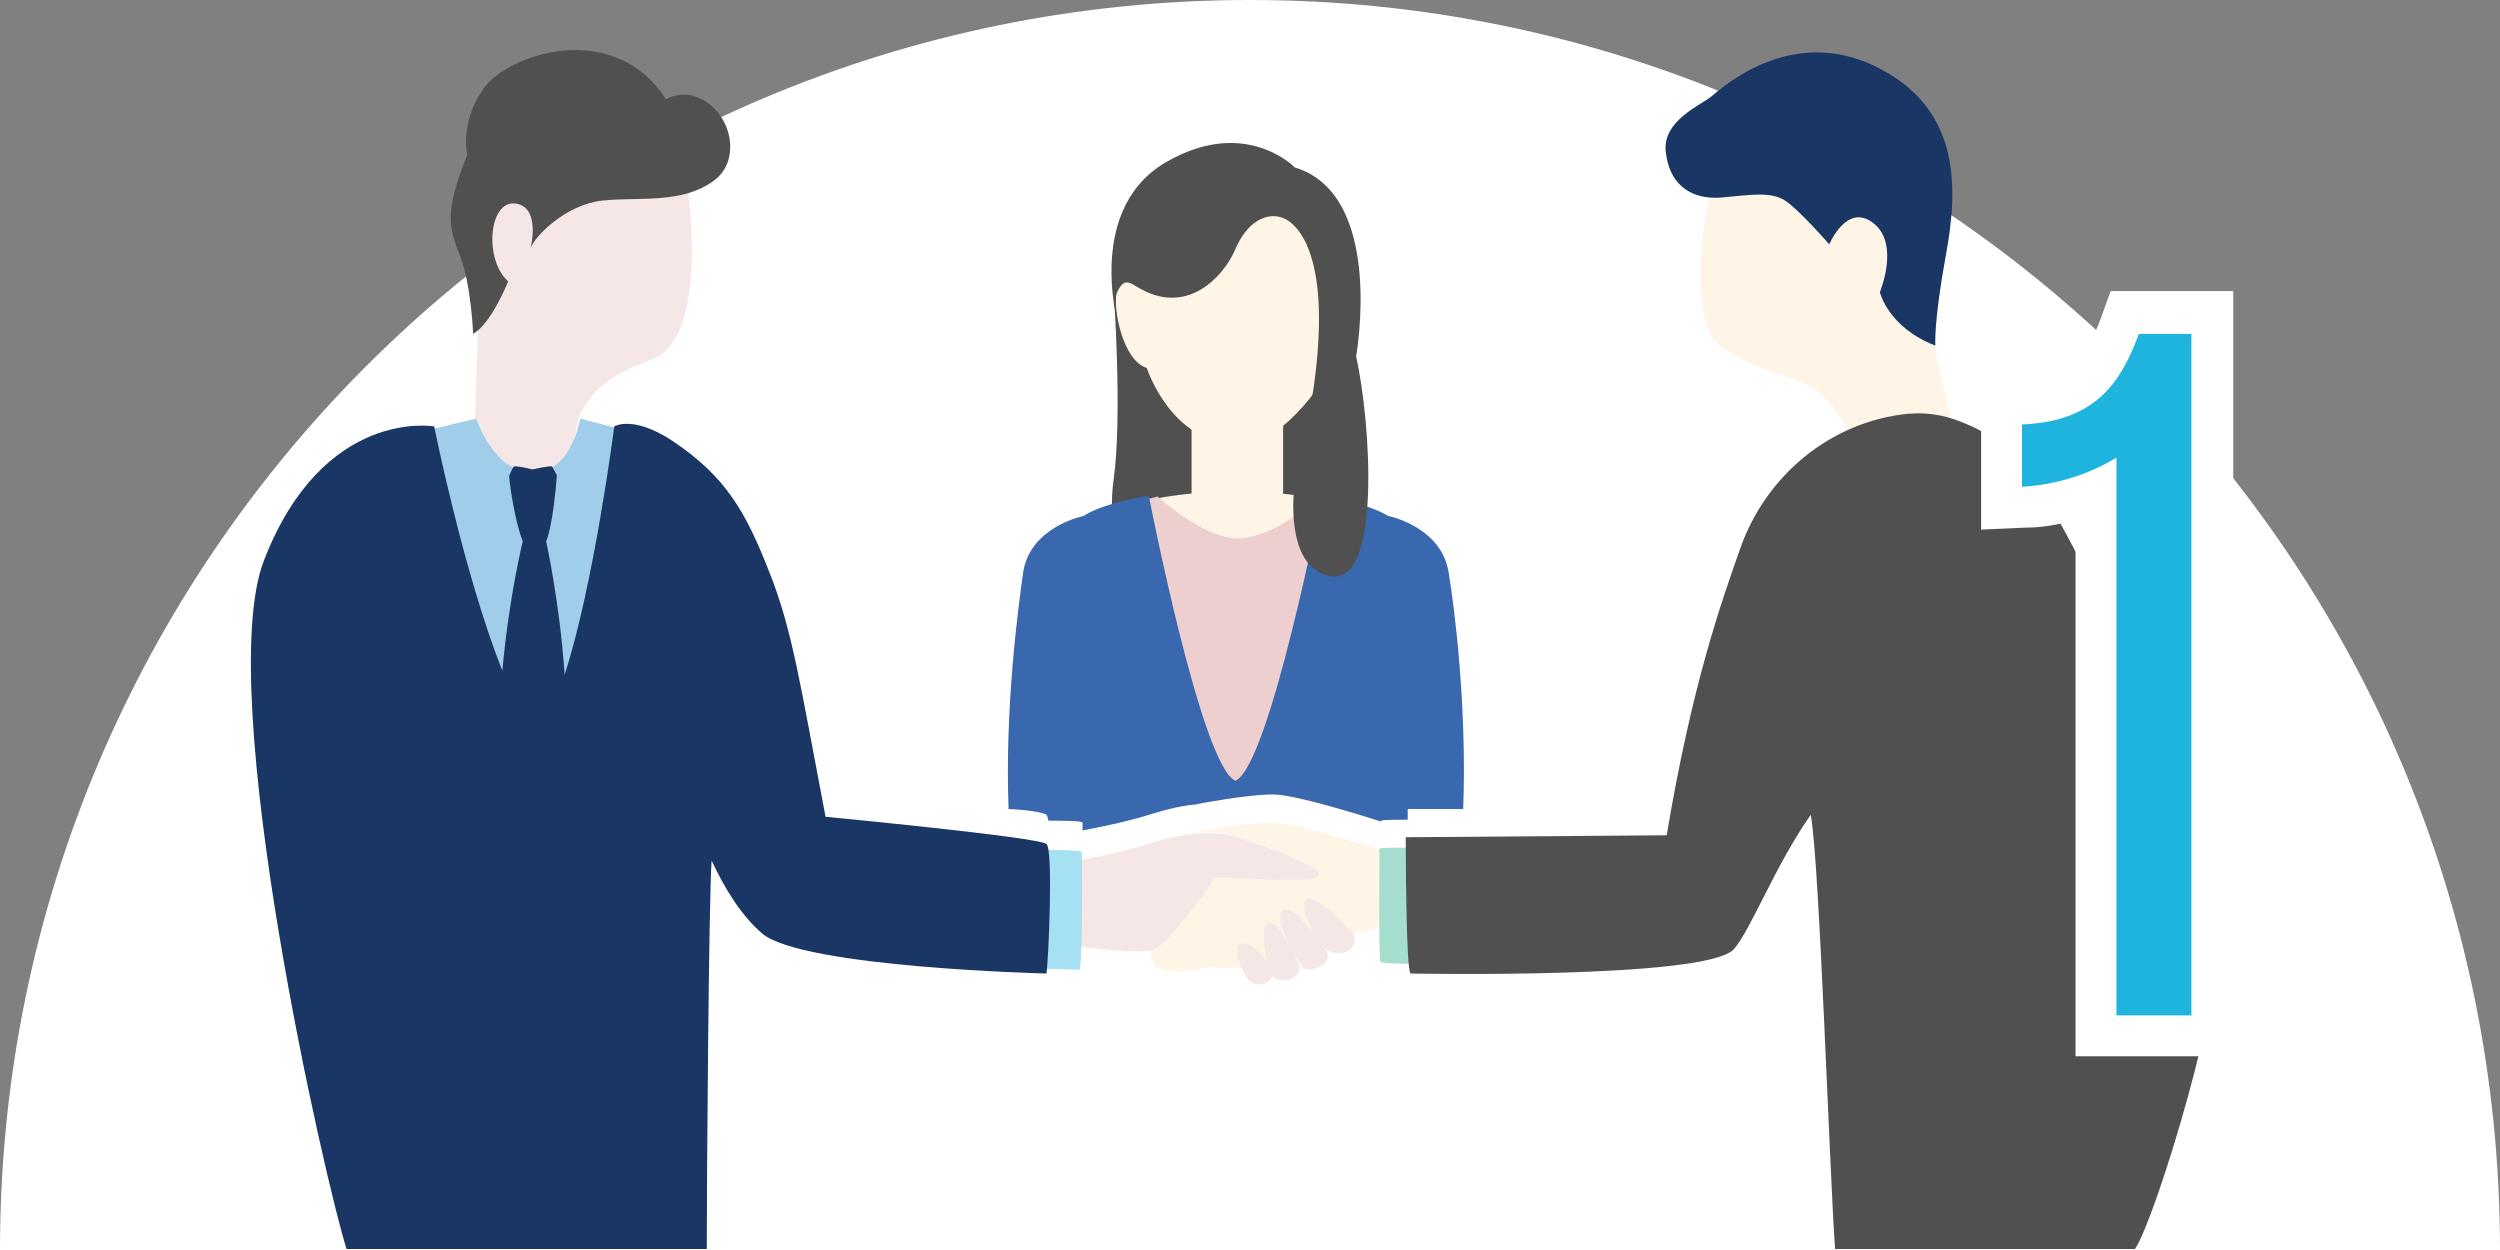
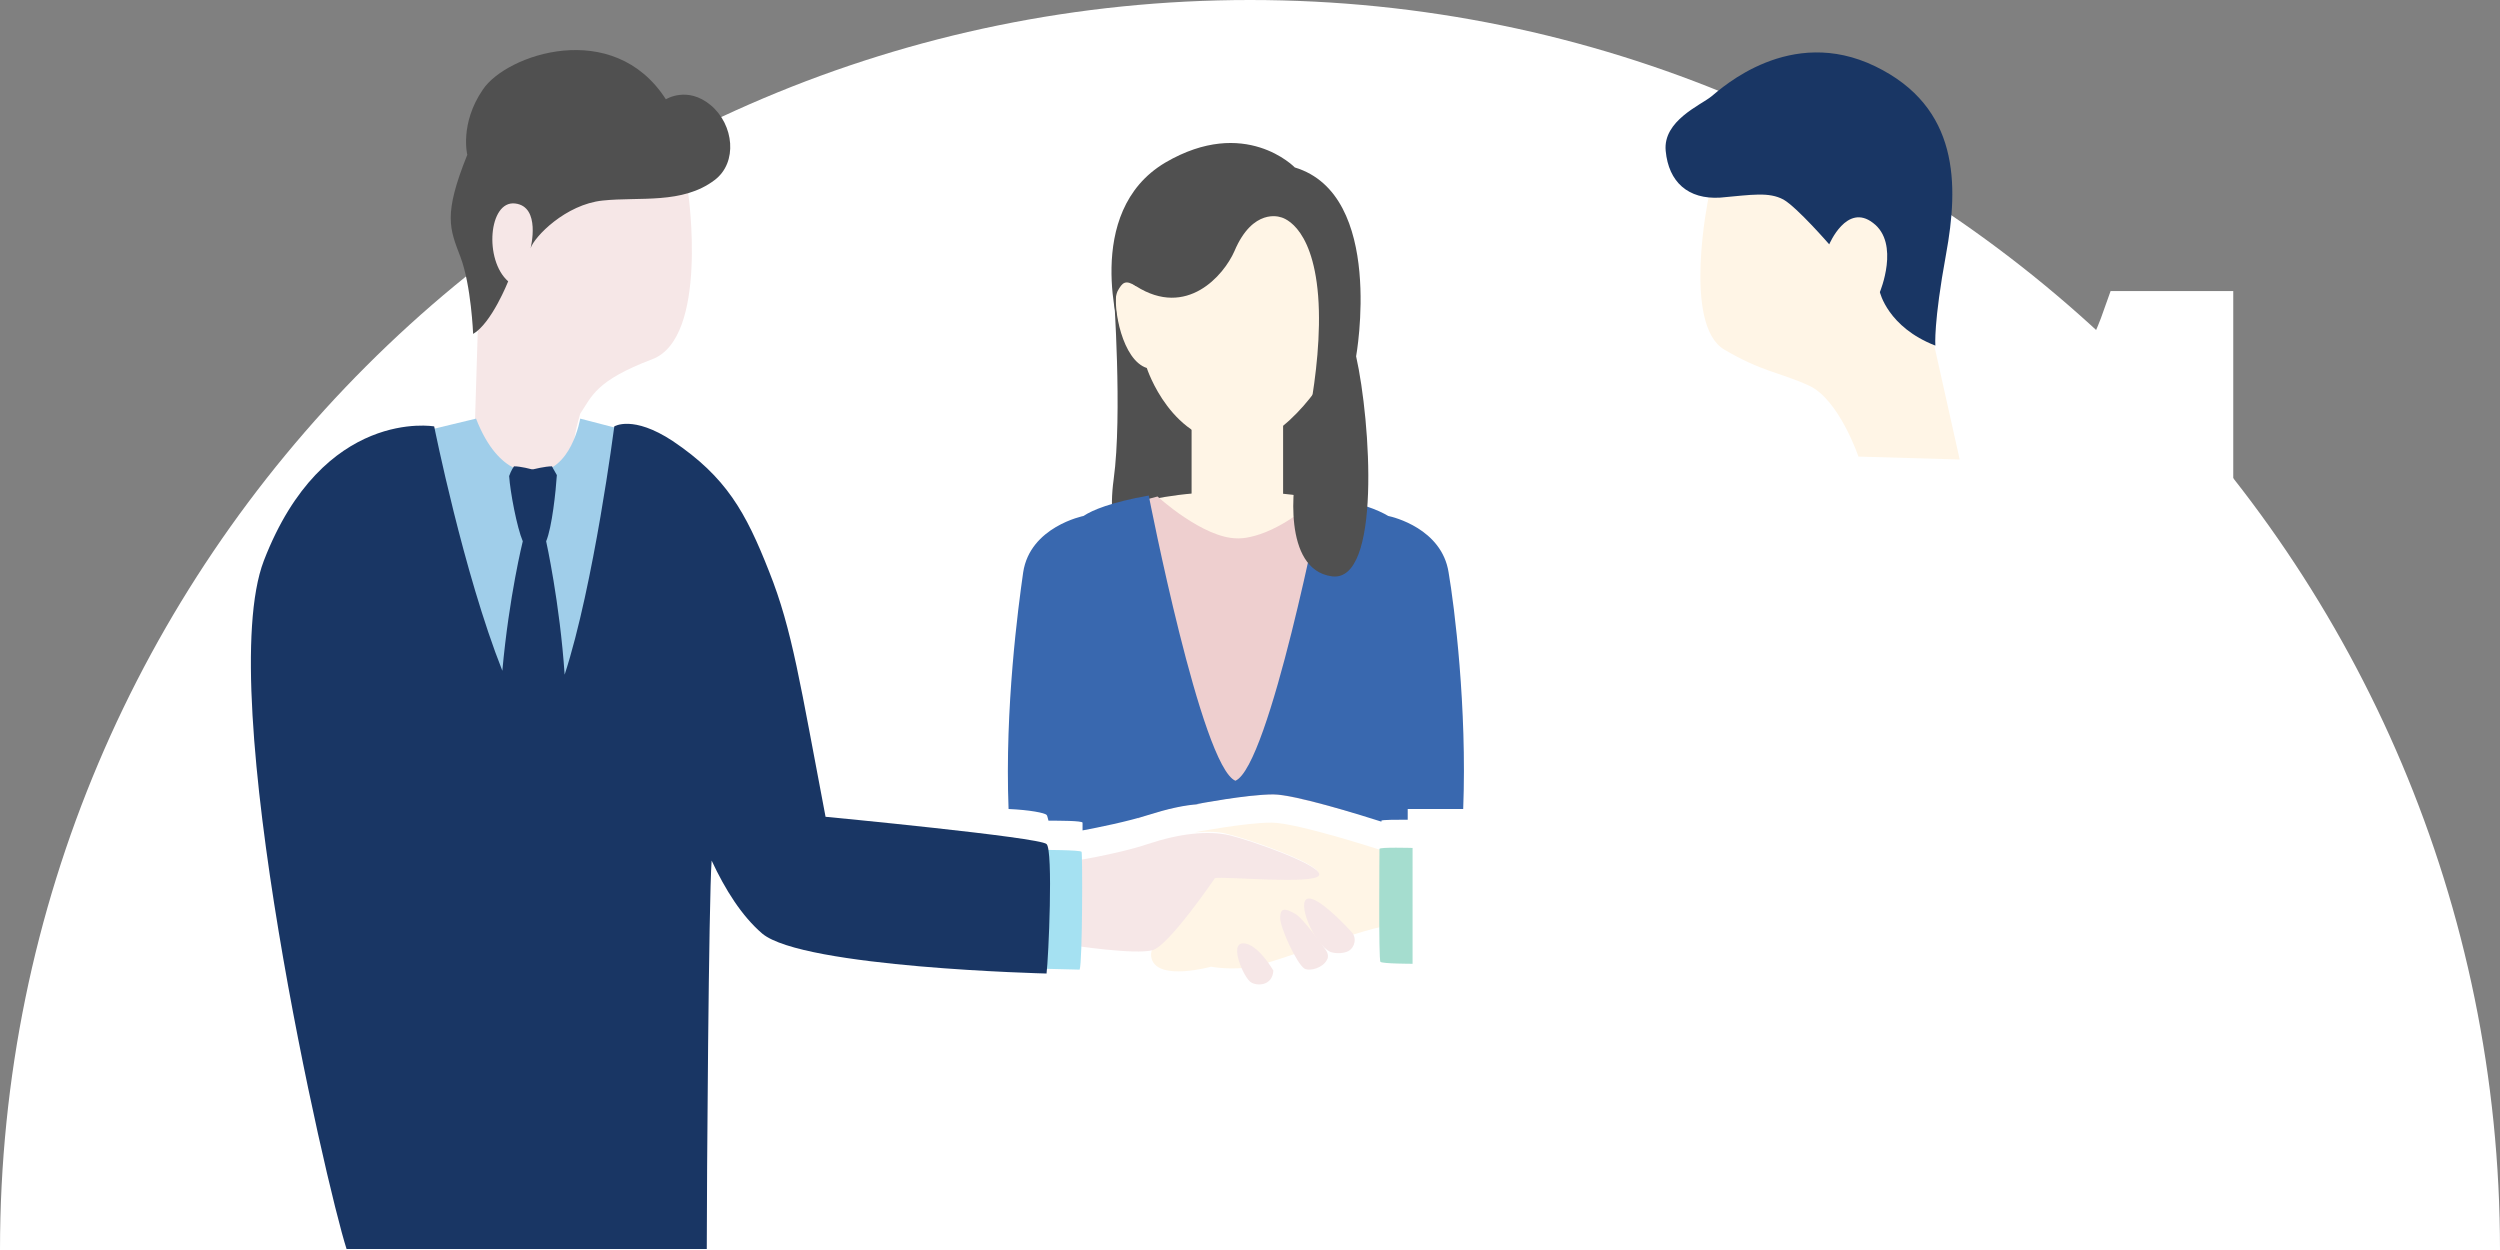
<svg xmlns="http://www.w3.org/2000/svg" version="1.1" id="illust" x="0px" y="0px" width="256.8px" height="128.4px" viewBox="0 0 256.8 128.4" style="enable-background:new 0 0 256.8 128.4;" xml:space="preserve">
  <rect x="0" y="0" width="256.8" height="128.4" fill="#808080" stroke="none" />
  <style type="text/css">
	.st0{fill:#FFFFFF;}
	.st1{fill:#505050;}
	.st2{fill:#FFF5E6;}
	.st3{fill:#EECFCF;}
	.st4{fill:#3968AF;}
	.st5{fill:#F6E7E7;}
	.st6{fill:#A5E1F2;}
	.st7{fill:#A5DDCF;}
	.st8{fill:#193664;}
	.st9{fill:#A0CEEA;}
	.st10{fill:#1EB4DE;}
</style>
  <g>
-     <path class="st0" d="M0,128.4C0,57.5,57.5,0,128.4,0s128.4,57.5,128.4,128.4H0z" />
+     <path class="st0" d="M0,128.4C0,57.5,57.5,0,128.4,0s128.4,57.5,128.4,128.4H0" />
    <g>
      <path class="st1" d="M114.4,30c0,0,0.9,12.6,0,19.2c-0.9,6.6,1.7,8.4,4.1,8.1s5.4-6.1,8-6c2.7,0.1,8,1.1,8,1.1l3.1-10.7l-0.7-7.5    l-19-6C118,28.2,114.8,25.4,114.4,30z" />
      <path class="st2" d="M137.8,29.4c0,0,0.5-0.6,0.9,1.3c0.4,1.9,0.5,6.4-2,7.1c0,0-4.4,7.8-9.3,7.8h-0.3c-6.8,0-9.3-7.8-9.3-7.8    c-2.5-0.8-3.5-6.1-3.1-8c0.4-1.9,2-0.4,2-0.4s-1.9-11.3,10.1-11.3C126.8,18.1,139,17.5,137.8,29.4z" />
      <rect x="122.4" y="42.6" class="st2" width="9.4" height="14.3" />
      <path class="st2" d="M117.1,51.6c0,0,3.5-1.1,9.8-1.1s9.6,1,9.6,1s-1.9,5.3-8.4,5.3C121.6,56.7,117.1,51.6,117.1,51.6z" />
      <path class="st3" d="M117.9,83.7c1.9-0.6,3.6-1,5.2-1.1c-0.1,0-0.2,0-0.3,0l0,0c0,0,5.2-1,7.9-1c1.6,0,5.5,1.1,8.4,1.9V52l-3.6-1    c-5,4.6-8.4,4.3-8.4,4.3c-3.5,0-8.2-4.3-8.2-4.3l-4.1,1.1l2.1,32C117.1,83.9,117.5,83.8,117.9,83.7z" />
      <path class="st4" d="M107.5,83.7c0.1,0.1,0.1,0.3,0.2,0.6c1.1,0,3.4,0,3.5,0.2c0,0,0,0.3,0,0.8c1.6-0.3,4.6-0.9,6.8-1.6    c1.9-0.6,3.6-1,5.2-1.1c-0.1,0-0.2,0-0.3,0l0,0c0,0,5.2-1,7.9-1c2.2,0,8.9,2.1,11.1,2.8c0-0.1,0-0.1,0-0.1c0-0.1,1.7-0.1,2.7-0.1    c0-0.7,0-1.1,0-1.1l5.7,0c0.4-10.4-0.9-20.8-1.5-24.3c-0.7-4.5-5.7-5.7-6.2-5.8c-1-0.6-2.9-1.4-6.8-2.1c0,0-5.4,27.8-8.9,29.3    c-3.5-1.5-8.9-29.3-8.9-29.3c-3.9,0.7-5.8,1.5-6.7,2.1l0,0c0,0-5.5,1.1-6.2,5.8c-0.5,3.5-1.9,13.9-1.5,24.3    C105.8,83.2,107.3,83.5,107.5,83.7z" />
      <path class="st1" d="M133.3,47.9c-0.5,1.6-1.6,10.6,3.5,11.3s4-15.9,2.5-22.6c0,0,3-16.6-6.3-19.4c0,0-5.1-5.3-13.3-0.5    c-8.6,5.1-4.6,17.7-4.6,17.7s-0.9-3.3-0.3-4.5c0.5-0.9,0.8-1.2,1.9-0.5c5.2,3.3,9-1.1,10.1-3.6c1.9-4.5,4.7-3.5,4.7-3.5    s3.3,0.5,3.9,8.1C136,38.2,133.3,47.9,133.3,47.9z" />
      <path class="st2" d="M142.4,87.5c0,0-9.1-3-11.8-3c-2.7,0-7.9,1-7.9,1l0,0c1.3-0.1,2.5-0.1,3.5,0.2c2.1,0.5,9.6,3.1,9.2,4.1    s-9.7,0.1-10.7,0.3c0,0-4.4,6.6-6.3,7.3c-0.2,0.4-0.2,0.8-0.1,1.1c0.7,2.3,6.1,0.8,6.1,0.8s2.1,0.4,4.3,0s12.3-4.3,14.1-4.2    L142.4,87.5z" />
      <path class="st5" d="M109.9,88.5c0,0,4.7-0.7,8-1.8c3.3-1.1,6.2-1.4,8.4-0.9c2.1,0.5,9.6,3.1,9.2,4.1c-0.4,1-9.7,0.1-10.7,0.3    c0,0-4.7,6.9-6.4,7.4c-1.8,0.5-8.3-0.5-8.3-0.5L109.9,88.5z" />
      <path class="st5" d="M130.8,99.7c0,0-1.6-2.8-3.1-2.8s0.1,3.6,0.8,4C129.1,101.3,130.7,101.3,130.8,99.7z" />
      <path class="st5" d="M138.5,97.7c0.7-0.4,0.9-1.4,0.3-2c-1.1-1.2-3.4-3.5-4.4-3.4c-1.3,0.1,0.5,4.7,2.3,5.5    C137.4,98,138.1,97.9,138.5,97.7z" />
      <path class="st5" d="M136.3,98.6c0.2-0.3,0.1-0.7-0.1-1c-0.6-0.8-2.3-3.2-3.1-3.7c-1.2-0.7-1.6-0.6-1.6,0.4s1.7,4.7,2.5,5.2    C134.6,99.8,135.9,99.4,136.3,98.6z" />
-       <path class="st5" d="M133.5,99.3c0,0-1.5-3.7-2.7-4.4s-1,1.5-0.9,2.5c0.2,1,0.3,3.3,1.7,3.3S133.6,99.9,133.5,99.3z" />
      <path class="st6" d="M107,87.3c0,0,4,0,4.1,0.2s0.1,11.3-0.2,12.1l-4.1-0.1L107,87.3z" />
      <path class="st7" d="M145.1,87.1c0,0-3.4-0.1-3.4,0.1c0,0.2-0.1,11.5,0.1,11.6c0.2,0.2,3.3,0.2,3.3,0.2V87.1z" />
      <path class="st2" d="M175.5,20.3c0,0-2.7,13,1.6,15.6c3.9,2.3,5.6,2.3,8.7,3.7c3.1,1.4,5.1,7.3,5.1,7.3l10.4,0.3l-2.7-12.1    c0,0-4.2-1.8-5-5c0,0,2.6-6.7-2.2-8.1c0,0-2-0.4-3.5,3.1c0,0-2.5-5.5-5.5-6.7C179.5,17.1,175.5,20.3,175.5,20.3z" />
      <path class="st8" d="M198.8,35.5c0,0-0.2-2.3,1.1-9.4s1.4-15.1-7.3-19.3c-8.7-4.2-15.7,2.2-16.8,3.1c-1.1,0.9-5,2.5-4.7,5.6    c0.3,3.2,2.3,5,5.6,4.8c3.3-0.3,5-0.6,6.5,0.2c1.4,0.8,4.7,4.6,4.7,4.6s1.8-4.3,4.5-2.2c2.8,2.1,0.7,7.1,0.7,7.1    S193.9,33.6,198.8,35.5z" />
      <path class="st5" d="M49.1,33.2c0,0,1.7-0.1,2.2-5c0,0-2.8-3.9-0.4-7.4c2.4-3.6,5.3,0.1,5.3,0.1s8-5.4,14.5-1c0,0,2.1,14.8-3.7,17    s-6.2,3.8-7.4,5.6c0,0-1.4,4.3-0.6,7.3c0,0-6,1.7-10.4-0.3L49.1,33.2z" />
      <path class="st1" d="M68.4,10.2c0,0,2.2-1.4,4.6,0.6c2.4,2,2.8,5.9,0.4,7.7c-3.3,2.5-7.7,1.7-11.5,2.1c-3.8,0.4-7,3.7-7.4,4.9    c0,0,1.1-4.3-1.6-4.6s-3.2,5.8-0.7,8c0,0-1.7,4.3-3.6,5.4c0,0-0.2-5-1.3-7.9c-1.1-2.9-1.8-4.3,0.7-10.5c0,0-0.8-3.2,1.6-6.7    C52,5.6,63,1.8,68.4,10.2z" />
      <path class="st9" d="M64.7,128.3L67.3,45l-7.7-2c0,0-0.9,5.5-4.7,5.5c0,0-3.6,0.7-6-5.5L41,44.9v83.4H64.7z" />
      <path class="st8" d="M72.6,128.3c0-6.7,0.2-36,0.5-39.9c1.4,3,3.1,5.7,5.2,7.5c4.2,3.5,29.2,4.1,29.2,4.1c0.2-1.5,0.7-12.7,0-13.3    c-0.7-0.7-22.7-2.8-22.7-2.8c-2.6-13.6-3.4-19.2-5.8-25.2c-2.4-6.1-4.4-9.7-9.9-13.4c-4.1-2.7-6-1.5-6-1.5S61,60.1,58,69.3    c-0.5-7.4-1.9-13.7-1.9-13.7c0.6-1.4,1-5.2,1.1-6.8c-0.3-0.5-0.5-0.9-0.5-0.9c-0.7,0-1.9,0.3-1.9,0.3h-0.2c0,0-1.1-0.3-1.8-0.3    c0,0-0.3,0.4-0.5,1c0.1,1.6,0.8,5.3,1.4,6.7c0,0-1.4,5.6-2.1,13.3c-4-10.1-7-25.1-7-25.1s-11.4-2-17.5,13.8    c-5.2,13.6,6.4,64.2,8.5,70.7H72.6z" />
-       <path class="st1" d="M178.1,97.5c1.7-1.9,4.3-8.7,7.9-13.8c0.9,4.8,1.9,36.1,2.5,44.6h30.8c2-2.8,9.7-27.6,8.6-34.6    c-2.2-13.9-14-35.9-17-41.3c-1.8-3.9-4.8-7.1-8.8-8.8c-1.8-0.8-3.8-1.3-5.9-1.1c-0.1,0-0.1,0-0.2,0c-8,0.8-14.7,6.4-17.3,14    c-1.9,5.4-4.9,13.8-7.5,29.3L144.4,86c0,0,0,13.8,0.5,14C144.9,100,175.3,100.6,178.1,97.5z" />
    </g>
    <g>
      <g>
        <g>
          <path class="st0" d="M229.4,108.5h-16.2V53.4c-1.7,0.5-3.5,0.8-5.2,0.8l-4.5,0.2v-15l4.1-0.2c5-0.2,6.6-2.3,8.2-6.5l1-2.8h12.6      V108.5z" />
        </g>
      </g>
      <g>
        <g>
-           <path class="st10" d="M217.4,47c-2.6,1.6-6,2.8-9.7,3v-6.4c7.6-0.3,10.2-4.4,12-9.3h5.4v70h-7.7V47z" />
-         </g>
+           </g>
      </g>
    </g>
  </g>
</svg>